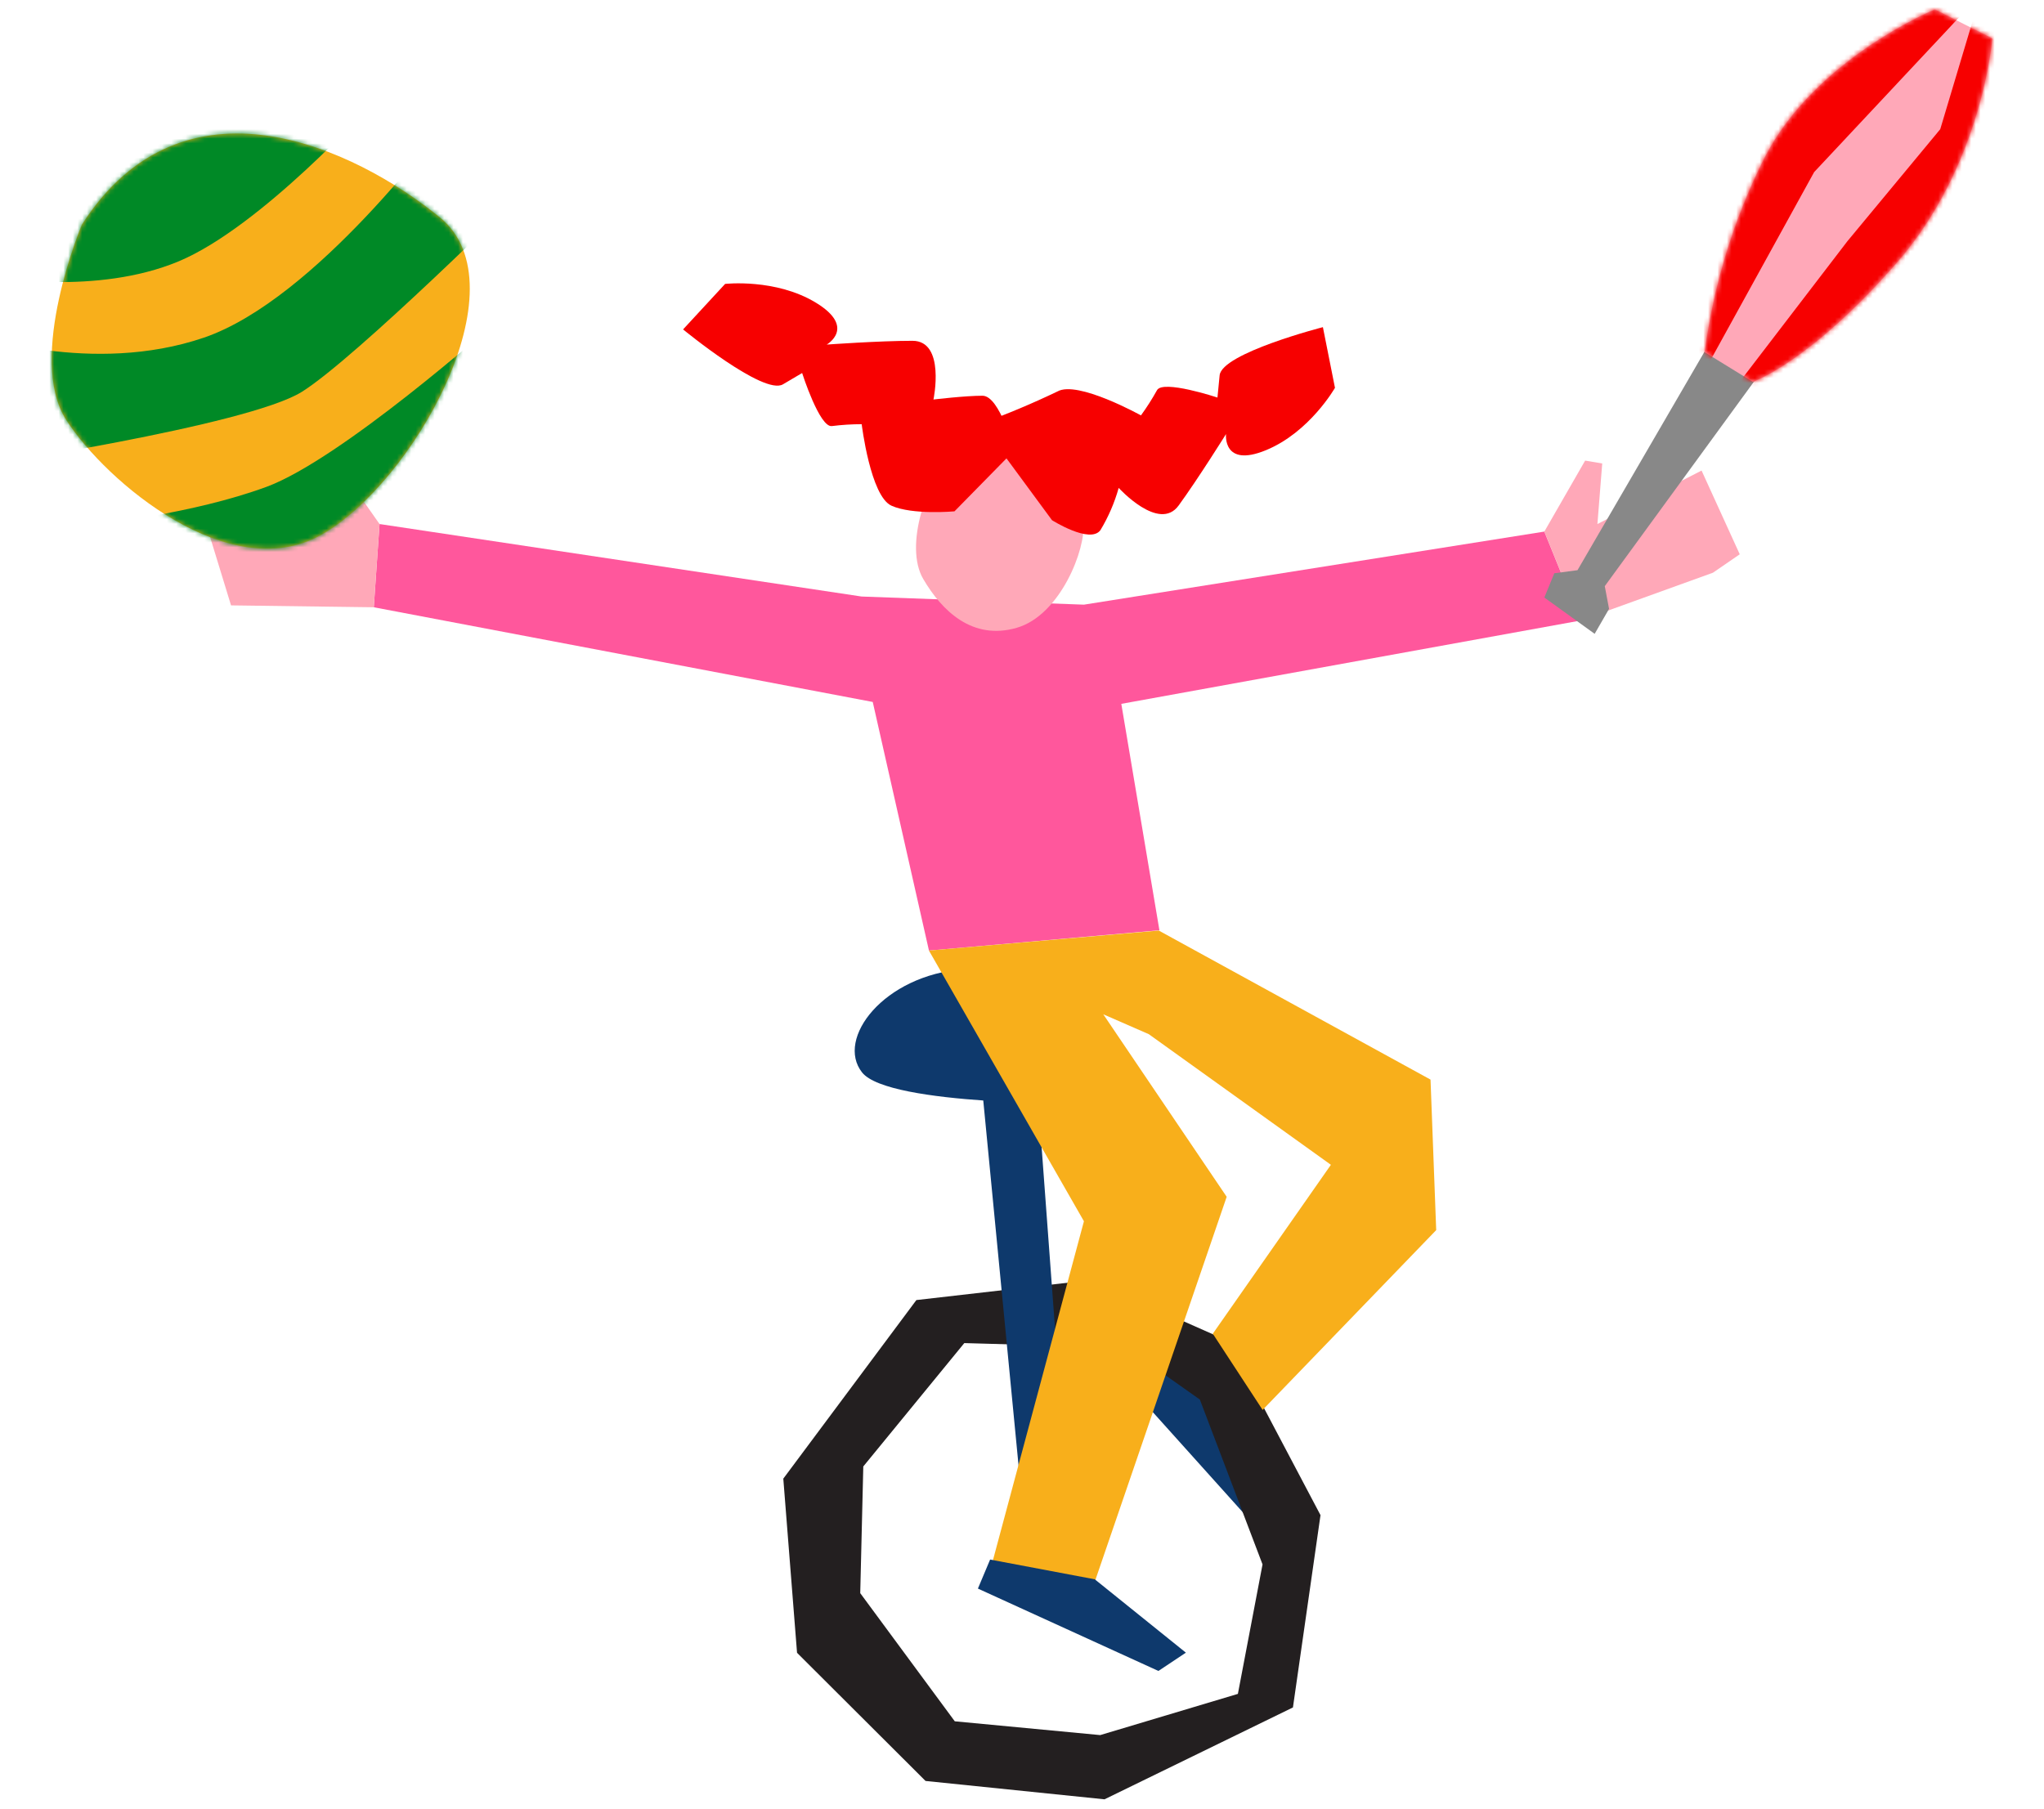
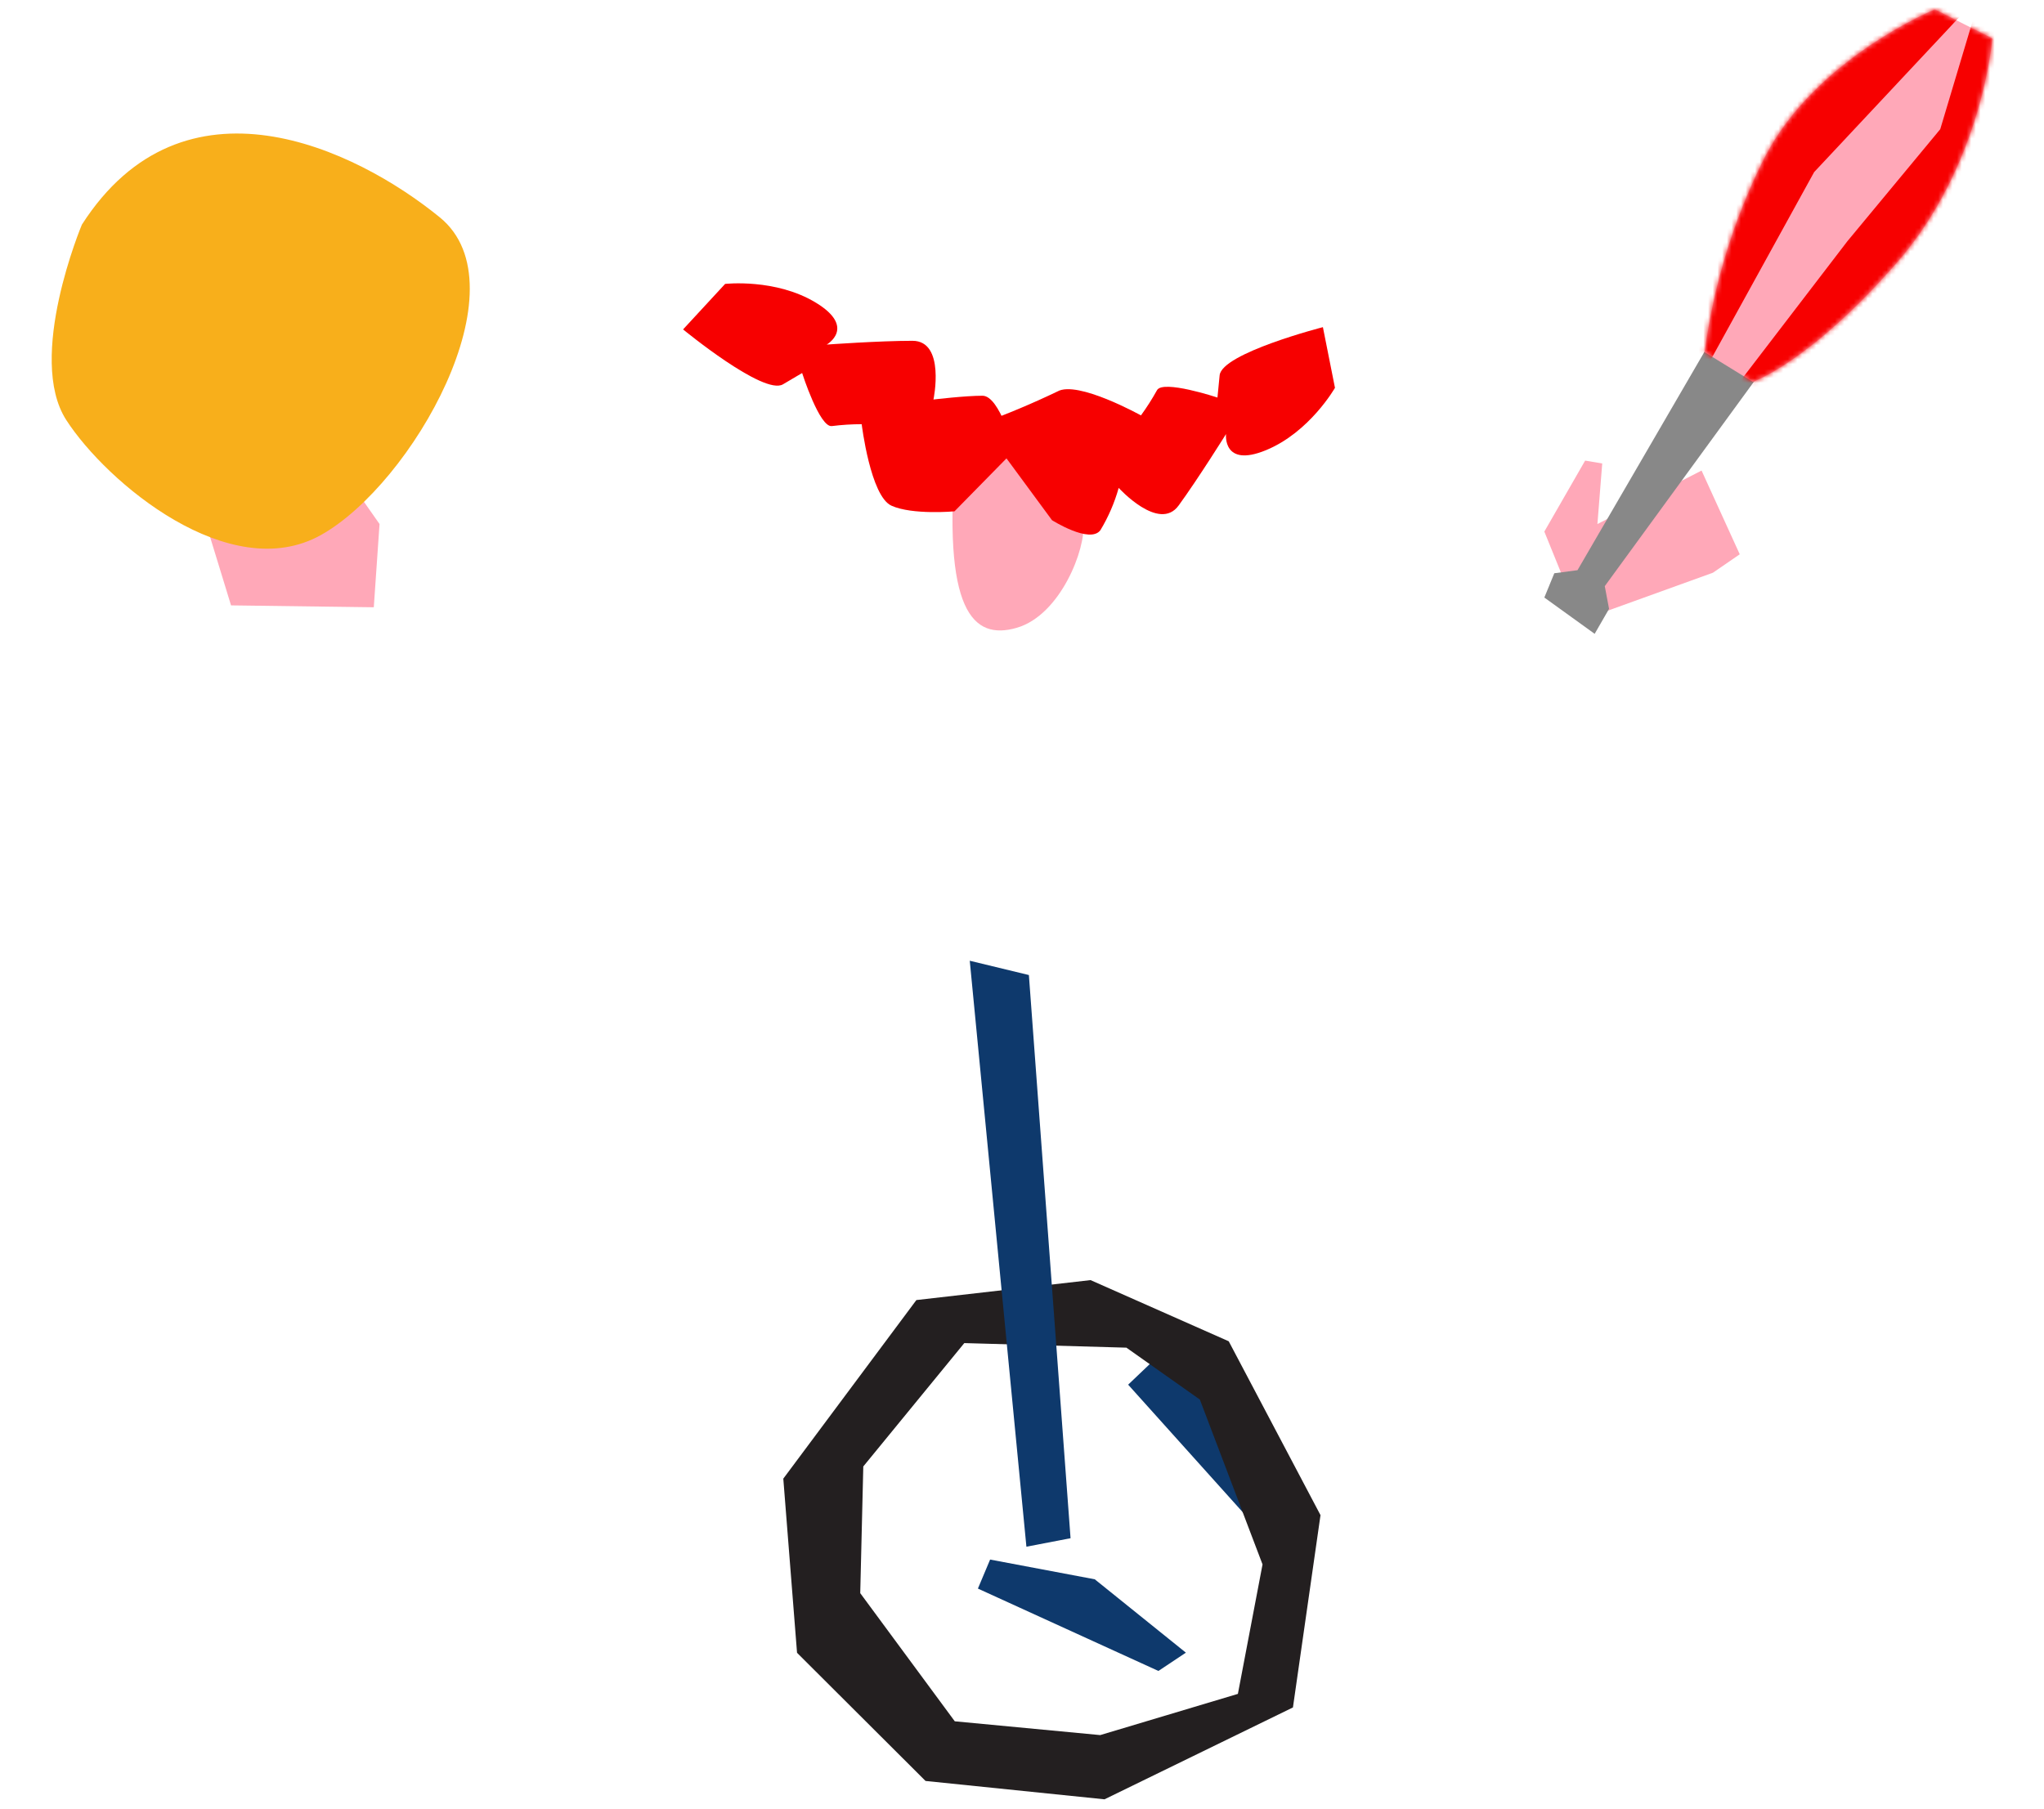
<svg xmlns="http://www.w3.org/2000/svg" width="435" height="385" viewBox="0 0 435 385" fill="none">
  <path d="M244.95 290.106L240.09 294.74L268.289 326.127L275.222 324.891L263.692 302.849L244.95 290.106Z" fill="#0E396C" />
  <path d="M261.495 285.503L232.089 272.481L195.022 276.729L166.7 314.743L169.625 351.814L196.972 379.092L235.06 383L275.161 363.445L281.026 322.512L261.495 285.503ZM263.445 360.557L234.147 369.33L203.194 366.395L183.074 339.117L183.724 312.148L205.221 285.889L239.719 286.862L255.35 297.906L268.691 333L263.445 360.557Z" fill="#231F20" />
-   <path d="M205.128 206.278C188.011 207.622 177.812 221.107 183.461 228.274C189.11 235.441 231.919 234.931 231.919 234.931L205.128 206.278Z" fill="#0E396C" />
-   <path d="M246.745 198.014L197.699 202.339L185.736 149.42L79.55 129.262L80.773 111.545L183.368 126.976L230.68 128.706L328.663 113.152L336.34 132.089L238.635 149.822L246.745 198.014Z" fill="#FF579C" />
  <path d="M206.382 204.502L218.438 329.231L227.833 327.424L218.965 207.545L206.382 204.502Z" fill="#0E396C" />
-   <path d="M224.196 96.222C218.005 92.114 209.818 89.735 203.41 95.883C197.003 102.03 192.437 116.303 196.461 123.207C200.485 130.112 207.001 136.352 216.38 133.634C225.759 130.915 231.145 116.642 230.541 111.437C229.937 106.232 228.514 99.049 224.196 96.222Z" fill="#FFA8B8" />
-   <path d="M197.699 202.339L246.606 198.076L304.442 229.803L305.65 261.839L268.707 300.115L258.105 283.896L283.239 247.937L244.486 220.134L234.797 215.901L261.061 254.749L232.414 338.36L211.149 332.722L230.68 259.954L197.699 202.339Z" fill="#F8AF1B" />
+   <path d="M224.196 96.222C218.005 92.114 209.818 89.735 203.41 95.883C200.485 130.112 207.001 136.352 216.38 133.634C225.759 130.915 231.145 116.642 230.541 111.437C229.937 106.232 228.514 99.049 224.196 96.222Z" fill="#FFA8B8" />
  <path d="M210.715 331.966L208.115 338.144L246.529 355.676L252.379 351.784L232.986 336.167L210.715 331.966Z" fill="#0E396C" />
  <path d="M80.773 111.545L70.667 97.134L66.426 99.25L70.976 110.433L48.875 107.715L44.635 114.063L49.169 128.861L79.55 129.262L80.773 111.545Z" fill="#FFA8B8" />
  <path d="M328.663 113.152L337.346 98.045L340.983 98.648L339.961 111.546L362.124 100.162L370.249 117.987L364.538 121.91L336.34 132.089L328.663 113.152Z" fill="#FFA8B8" />
  <path d="M215.807 95.929C215.807 95.929 212.82 84.236 209.09 84.236C205.36 84.236 198.659 85.04 198.659 85.04C198.659 85.04 201.274 72.543 194.186 72.543C187.098 72.543 175.939 73.347 175.939 73.347C175.939 73.347 182.269 69.717 173.695 64.465C165.121 59.213 154.318 60.433 154.318 60.433L145.373 70.118C145.373 70.118 162.521 84.236 166.622 81.811L170.708 79.401C170.708 79.401 174.438 91.094 177.053 90.693C179.153 90.429 181.267 90.295 183.383 90.291C183.383 90.291 185.241 105.614 189.713 107.638C194.186 109.661 203.132 108.842 203.132 108.842L215.807 95.929Z" fill="#F70000" />
  <path d="M223.886 110.727C223.886 110.727 231.996 115.855 234.194 112.843C235.888 110.034 237.194 107.01 238.078 103.853C238.078 103.853 246.668 113.322 250.831 107.606C254.994 101.891 260.922 92.392 260.922 92.392C260.922 92.392 260.133 99.651 269.434 95.821C278.736 91.99 284.106 82.552 284.106 82.552L281.537 69.639C281.537 69.639 260.009 75.169 259.56 79.896L259.096 84.622C259.096 84.622 247.426 80.745 246.219 83.078C245.195 84.927 244.058 86.712 242.814 88.422C242.814 88.422 229.303 80.9 225.047 83.325C219.733 85.877 214.294 88.161 208.75 90.167L223.886 110.727Z" fill="#F70000" />
  <path d="M17.427 47.813C17.427 47.813 5.525 76.142 14.115 89.426C22.704 102.71 48.86 124.721 68.283 113.893C87.706 103.065 111.618 60.958 93.603 46.269C75.588 31.579 39.048 14.094 17.427 47.813Z" fill="#F8AF1B" />
  <mask id="mask0_293_111" style="mask-type:luminance" maskUnits="userSpaceOnUse" x="11" y="28" width="89" height="89">
-     <path d="M17.427 47.813C17.427 47.813 5.525 76.142 14.115 89.426C22.704 102.71 48.86 124.721 68.283 113.893C87.706 103.065 111.618 60.958 93.603 46.269C75.588 31.579 39.048 14.094 17.427 47.813Z" fill="white" />
-   </mask>
+     </mask>
  <g mask="url(#mask0_293_111)">
    <path d="M-5.417 71.153C-5.417 71.153 19.563 80.02 43.412 71.864C67.262 63.708 94.377 26.575 94.377 26.575L111.401 40.801C111.401 40.801 75.82 76.143 64.244 83.402C52.667 90.662 -5.2 99.312 -5.2 99.312L-5.417 71.153Z" fill="#008926" />
    <path d="M20.785 111.499C20.785 111.499 40.812 109.476 56.691 103.637C72.57 97.798 104.917 69.068 104.917 69.068L101.249 91.11L68.005 121.385L28.121 129.015L20.785 111.499Z" fill="#008926" />
-     <path d="M-1.254 58.935C-1.254 58.935 20.413 62.966 37.98 55.645C55.546 48.323 78.962 22.234 78.962 22.234L65.544 13.105L21.853 30.853L-1.254 58.935Z" fill="#008926" />
  </g>
  <path d="M363.594 73.408L363.378 73.779L335.721 121.369L330.784 122.018L328.663 127.192L339.373 134.916L342.438 129.602L341.525 124.767L374.15 80.035L363.594 73.408Z" fill="#888888" />
  <path d="M362.79 74.969C364.697 60.535 369.013 46.522 375.558 33.511C386.392 12.395 411.773 2 411.773 2L424 8.179C424 8.179 421.957 35.071 403.493 56.14C385.03 77.208 373.035 81.271 373.035 81.271L362.79 74.969Z" fill="#FFA8B8" />
  <mask id="mask1_293_111" style="mask-type:luminance" maskUnits="userSpaceOnUse" x="362" y="2" width="62" height="80">
    <path d="M362.79 74.969C364.697 60.535 369.013 46.522 375.558 33.511C386.392 12.395 411.773 2 411.773 2L424 8.179C424 8.179 421.957 35.071 403.493 56.14C385.03 77.208 373.035 81.271 373.035 81.271L362.79 74.969Z" fill="white" />
  </mask>
  <g mask="url(#mask1_293_111)">
    <path d="M419.992 0.424L386.082 36.631L359.818 84.314L356.878 77.255L378.406 9.847L416.742 -9.291L427.962 -2.233L419.404 59.584L375.45 89.612L366.318 86.383L393.155 51.351L412.919 27.502L421.462 -1.043L419.992 0.424Z" fill="#F70000" />
  </g>
</svg>